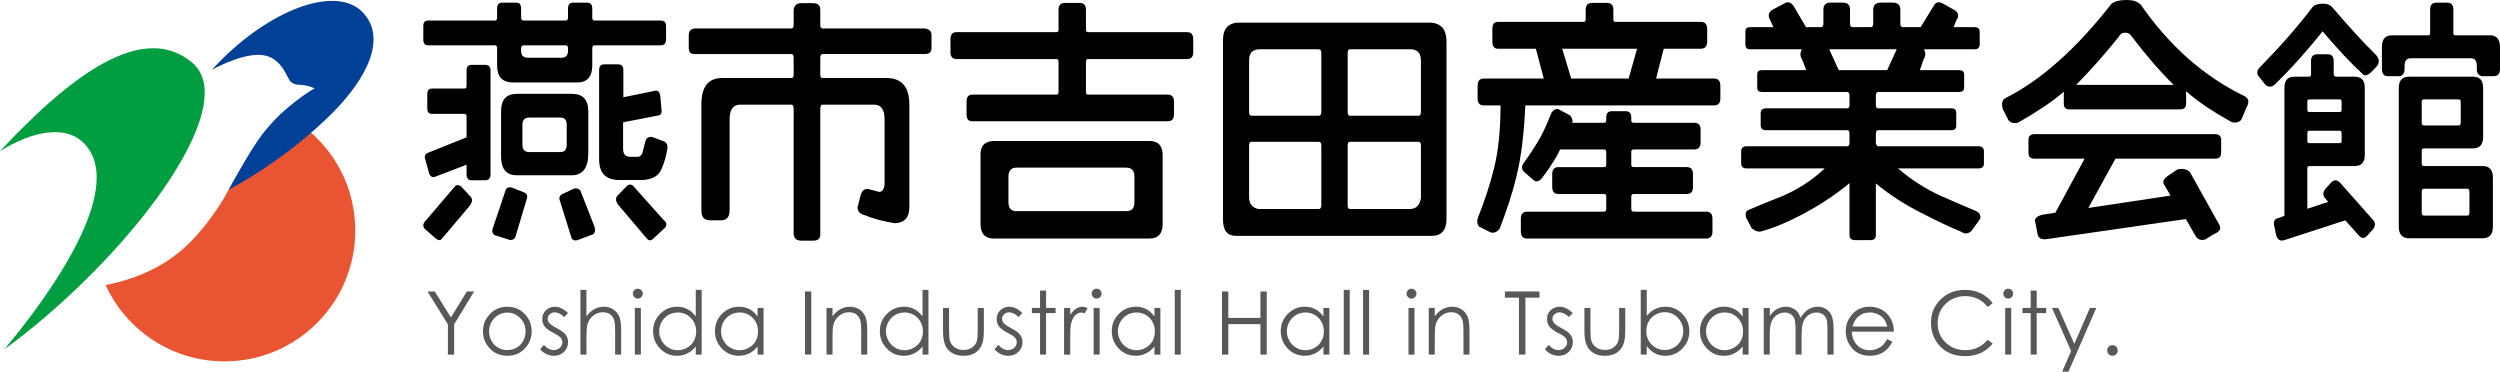
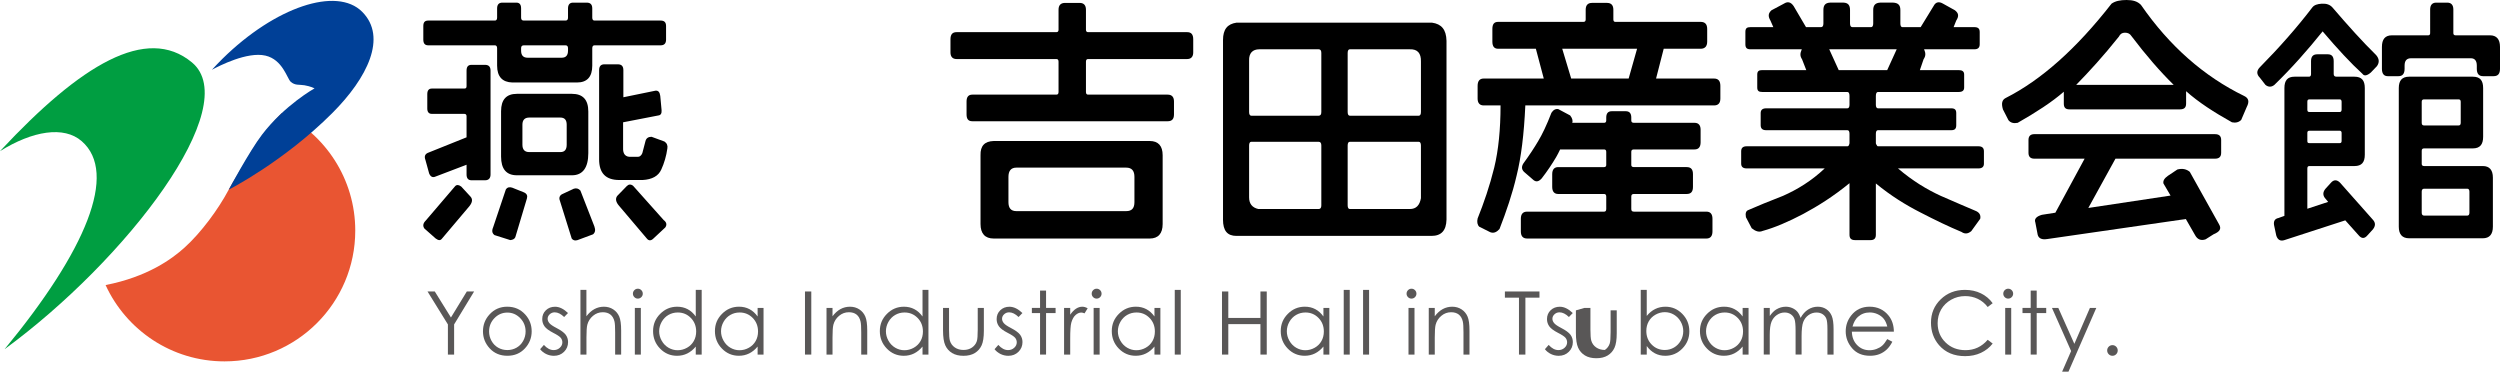
<svg xmlns="http://www.w3.org/2000/svg" id="_レイヤー_2" viewBox="0 0 1422.76 211.51">
  <defs>
    <style>.cls-1{fill:#004097;}.cls-2{fill:#009e41;}.cls-3{fill:#e95532;}.cls-4{fill:#595757;}</style>
  </defs>
  <g id="_レイヤー_1-2">
    <path class="cls-3" d="M160.35,64.33c-5.01,5.15-8.84,9.83-11.56,13.4-4.67,6.14-7.53,11.49-10.32,16.12-4.3,7.11-7.28,12.17-8.31,14.1-5.84,11.01-15.58,24.33-25.18,32.99-7.16,6.46-21.06,16.63-44.89,21.28,11.75,25.63,37.63,43.44,67.68,43.44,41.1,0,74.41-33.32,74.41-74.41,0-29.41-17.06-54.83-41.83-66.91Z" />
    <path class="cls-1" d="M130.16,107.95s11.81-21.93,18.89-31.23c12.84-16.87,29.97-26.44,29.97-26.44,0,0-2.24-1.17-5.79-1.76-3.02-.5-5.29.25-7.81-2.01-2.03-1.83-4.53-12.59-14.35-14.86-10.3-2.38-26.23,5.77-30.47,8.06,1.73-1.91,4.16-4.44,6.04-6.3C156.6,3.94,191.63-7.77,206.09,6.69c14.46,14.46,3.01,37.67-17.01,57.69-27.7,27.7-58.93,43.57-58.93,43.57Z" />
    <path class="cls-2" d="M109.19,35.48C83.43,14.16,45.92,36.81.34,85.66c-.11.12-.23.25-.34.37,18.52-11.55,36.37-14.53,46.51-5.68,20.81,18.15,2.43,62.22-43.9,118.38C72.11,147.86,139.1,60.23,109.19,35.48Z" />
    <path class="cls-4" d="M243.31,165.88h4.13l9.19,14.81,9.04-14.81h4.15l-11.38,18.75v17.16h-3.54v-17.16l-11.6-18.75Z" />
    <path class="cls-4" d="M288.74,174.55c4.09,0,7.48,1.48,10.17,4.44,2.45,2.7,3.67,5.9,3.67,9.59s-1.29,6.96-3.88,9.73c-2.58,2.78-5.91,4.16-9.97,4.16s-7.41-1.39-9.99-4.16c-2.58-2.77-3.88-6.02-3.88-9.73s1.22-6.87,3.67-9.57c2.69-2.98,6.09-4.47,10.2-4.47ZM288.73,177.89c-2.84,0-5.28,1.05-7.33,3.15s-3.06,4.64-3.06,7.62c0,1.92.47,3.71,1.4,5.37.93,1.66,2.19,2.94,3.77,3.84,1.58.9,3.32,1.35,5.22,1.35s3.63-.45,5.22-1.35,2.84-2.18,3.77-3.84c.93-1.66,1.4-3.45,1.4-5.37,0-2.98-1.02-5.52-3.08-7.62-2.05-2.1-4.49-3.15-7.31-3.15Z" />
    <path class="cls-4" d="M323.26,178.14l-2.2,2.27c-1.83-1.77-3.61-2.66-5.36-2.66-1.11,0-2.06.37-2.85,1.1s-1.19,1.59-1.19,2.56c0,.86.33,1.69.98,2.47.65.8,2.02,1.73,4.11,2.81,2.54,1.32,4.27,2.59,5.19,3.81.9,1.24,1.35,2.63,1.35,4.18,0,2.18-.77,4.03-2.3,5.54s-3.45,2.27-5.75,2.27c-1.53,0-3-.33-4.39-1-1.39-.67-2.55-1.59-3.46-2.76l2.15-2.44c1.75,1.97,3.6,2.95,5.56,2.95,1.37,0,2.54-.44,3.5-1.32.96-.88,1.44-1.91,1.44-3.1,0-.98-.32-1.85-.95-2.61-.64-.75-2.07-1.69-4.31-2.83-2.4-1.24-4.03-2.46-4.89-3.66-.86-1.2-1.3-2.58-1.3-4.12,0-2.02.69-3.7,2.07-5.03,1.38-1.33,3.12-2,5.22-2,2.45,0,4.91,1.2,7.39,3.59Z" />
    <path class="cls-4" d="M330.31,164.98h3.42v15.01c1.38-1.82,2.91-3.19,4.57-4.09s3.46-1.35,5.4-1.35,3.75.5,5.29,1.51c1.54,1.01,2.67,2.36,3.41,4.06.73,1.7,1.1,4.37,1.1,8v13.67h-3.42v-12.67c0-3.06-.12-5.1-.37-6.13-.42-1.76-1.19-3.08-2.31-3.97-1.12-.89-2.58-1.33-4.38-1.33-2.07,0-3.92.68-5.55,2.05s-2.71,3.06-3.23,5.08c-.33,1.3-.49,3.71-.49,7.23v9.74h-3.42v-36.82Z" />
    <path class="cls-4" d="M362.99,164.3c.78,0,1.44.28,1.99.83.55.55.83,1.22.83,2s-.28,1.42-.83,1.98c-.55.55-1.22.83-1.99.83s-1.42-.28-1.97-.83c-.55-.55-.83-1.21-.83-1.98s.28-1.45.83-2c.55-.55,1.21-.83,1.97-.83ZM361.29,175.23h3.42v26.56h-3.42v-26.56Z" />
    <path class="cls-4" d="M399.33,164.98v36.82h-3.37v-4.57c-1.43,1.74-3.04,3.05-4.82,3.93s-3.73,1.32-5.85,1.32c-3.76,0-6.97-1.36-9.63-4.09s-3.99-6.04-3.99-9.95,1.34-7.1,4.03-9.81c2.69-2.72,5.92-4.08,9.69-4.08,2.18,0,4.15.46,5.92,1.39,1.77.93,3.32,2.32,4.65,4.18v-15.14h3.37ZM385.67,177.84c-1.9,0-3.66.47-5.27,1.4-1.61.94-2.89,2.25-3.84,3.94-.95,1.69-1.43,3.48-1.43,5.36s.48,3.66,1.44,5.36c.96,1.71,2.25,3.04,3.87,3.99,1.62.95,3.35,1.43,5.21,1.43s3.64-.47,5.32-1.41,2.96-2.22,3.87-3.83,1.35-3.42,1.35-5.44c0-3.07-1.01-5.64-3.04-7.71s-4.52-3.1-7.47-3.1Z" />
    <path class="cls-4" d="M434.53,175.23v26.56h-3.37v-4.57c-1.43,1.74-3.04,3.05-4.82,3.93s-3.73,1.32-5.85,1.32c-3.76,0-6.97-1.36-9.63-4.09s-3.99-6.04-3.99-9.95,1.34-7.1,4.03-9.81c2.69-2.72,5.92-4.08,9.69-4.08,2.18,0,4.15.46,5.92,1.39,1.77.93,3.32,2.32,4.65,4.18v-4.88h3.37ZM420.88,177.84c-1.9,0-3.66.47-5.27,1.4-1.61.94-2.89,2.25-3.84,3.94-.95,1.69-1.43,3.48-1.43,5.36s.48,3.66,1.44,5.36c.96,1.71,2.25,3.04,3.87,3.99,1.62.95,3.35,1.43,5.21,1.43s3.64-.47,5.32-1.41,2.96-2.22,3.87-3.83,1.35-3.42,1.35-5.44c0-3.07-1.01-5.64-3.04-7.71s-4.52-3.1-7.47-3.1Z" />
    <path class="cls-4" d="M458.12,165.88h3.59v35.91h-3.59v-35.91Z" />
    <path class="cls-4" d="M470.37,175.23h3.42v4.76c1.37-1.82,2.88-3.19,4.54-4.09s3.47-1.35,5.42-1.35,3.75.5,5.29,1.51c1.54,1.01,2.67,2.37,3.41,4.08s1.1,4.37,1.1,7.98v13.67h-3.42v-12.67c0-3.06-.13-5.1-.38-6.13-.4-1.76-1.16-3.08-2.28-3.97-1.12-.89-2.59-1.33-4.39-1.33-2.07,0-3.92.68-5.56,2.05-1.64,1.37-2.71,3.06-3.24,5.08-.33,1.32-.49,3.73-.49,7.23v9.74h-3.42v-26.56Z" />
    <path class="cls-4" d="M528.38,164.98v36.82h-3.37v-4.57c-1.43,1.74-3.04,3.05-4.82,3.93-1.78.88-3.73,1.32-5.85,1.32-3.76,0-6.97-1.36-9.63-4.09-2.66-2.73-3.99-6.04-3.99-9.95s1.34-7.1,4.03-9.81c2.69-2.72,5.92-4.08,9.69-4.08,2.18,0,4.15.46,5.92,1.39,1.77.93,3.32,2.32,4.65,4.18v-15.14h3.37ZM514.72,177.84c-1.9,0-3.66.47-5.27,1.4-1.61.94-2.89,2.25-3.84,3.94-.95,1.69-1.43,3.48-1.43,5.36s.48,3.66,1.44,5.36c.96,1.71,2.25,3.04,3.87,3.99s3.35,1.43,5.21,1.43,3.64-.47,5.32-1.41,2.96-2.22,3.87-3.83,1.35-3.42,1.35-5.44c0-3.07-1.01-5.64-3.04-7.71s-4.52-3.1-7.47-3.1Z" />
    <path class="cls-4" d="M536.68,175.23h3.42v12.4c0,3.03.16,5.11.49,6.25.49,1.63,1.42,2.91,2.8,3.86,1.38.94,3.02,1.42,4.93,1.42s3.53-.46,4.85-1.38c1.33-.92,2.25-2.13,2.75-3.63.34-1.03.51-3.2.51-6.52v-12.4h3.49v13.04c0,3.66-.43,6.42-1.28,8.28-.86,1.86-2.14,3.31-3.86,4.36-1.72,1.05-3.87,1.58-6.46,1.58s-4.75-.53-6.48-1.58c-1.73-1.05-3.03-2.51-3.88-4.39-.85-1.88-1.28-4.71-1.28-8.48v-12.79Z" />
    <path class="cls-4" d="M581.87,178.14l-2.2,2.27c-1.83-1.77-3.62-2.66-5.36-2.66-1.11,0-2.06.37-2.85,1.1-.79.73-1.19,1.59-1.19,2.56,0,.86.33,1.69.98,2.47.65.8,2.02,1.73,4.11,2.81,2.54,1.32,4.27,2.59,5.19,3.81.9,1.24,1.35,2.63,1.35,4.18,0,2.18-.77,4.03-2.3,5.54s-3.45,2.27-5.75,2.27c-1.53,0-3-.33-4.39-1-1.39-.67-2.55-1.59-3.46-2.76l2.15-2.44c1.75,1.97,3.6,2.95,5.55,2.95,1.37,0,2.54-.44,3.5-1.32.96-.88,1.44-1.91,1.44-3.1,0-.98-.32-1.85-.95-2.61-.64-.75-2.07-1.69-4.31-2.83-2.4-1.24-4.03-2.46-4.89-3.66-.86-1.2-1.3-2.58-1.3-4.12,0-2.02.69-3.7,2.07-5.03,1.38-1.33,3.12-2,5.22-2,2.45,0,4.91,1.2,7.39,3.59Z" />
    <path class="cls-4" d="M591.9,165.37h3.42v9.86h5.42v2.95h-5.42v23.61h-3.42v-23.61h-4.66v-2.95h4.66v-9.86Z" />
    <path class="cls-4" d="M605.57,175.23h3.49v3.88c1.04-1.53,2.14-2.67,3.3-3.43,1.16-.76,2.36-1.13,3.61-1.13.94,0,1.95.3,3.03.9l-1.78,2.88c-.72-.31-1.32-.46-1.81-.46-1.14,0-2.24.47-3.3,1.4-1.06.94-1.86,2.39-2.42,4.36-.42,1.51-.63,4.57-.63,9.18v8.98h-3.49v-26.56Z" />
    <path class="cls-4" d="M624.09,164.3c.78,0,1.44.28,1.99.83.55.55.83,1.22.83,2s-.28,1.42-.83,1.98c-.55.55-1.22.83-1.99.83s-1.42-.28-1.97-.83c-.55-.55-.83-1.21-.83-1.98s.28-1.45.83-2c.55-.55,1.21-.83,1.97-.83ZM622.39,175.23h3.42v26.56h-3.42v-26.56Z" />
    <path class="cls-4" d="M660.38,175.23v26.56h-3.37v-4.57c-1.43,1.74-3.04,3.05-4.82,3.93-1.78.88-3.73,1.32-5.85,1.32-3.76,0-6.97-1.36-9.63-4.09-2.66-2.73-3.99-6.04-3.99-9.95s1.34-7.1,4.03-9.81c2.69-2.72,5.92-4.08,9.69-4.08,2.18,0,4.15.46,5.92,1.39,1.77.93,3.32,2.32,4.65,4.18v-4.88h3.37ZM646.72,177.84c-1.9,0-3.66.47-5.27,1.4-1.61.94-2.89,2.25-3.84,3.94-.95,1.69-1.43,3.48-1.43,5.36s.48,3.66,1.44,5.36c.96,1.71,2.25,3.04,3.87,3.99s3.35,1.43,5.21,1.43,3.64-.47,5.32-1.41,2.96-2.22,3.87-3.83,1.35-3.42,1.35-5.44c0-3.07-1.01-5.64-3.04-7.71s-4.52-3.1-7.47-3.1Z" />
    <path class="cls-4" d="M668.56,164.98h3.42v36.82h-3.42v-36.82Z" />
    <path class="cls-4" d="M695.44,165.88h3.59v15.06h18.29v-15.06h3.59v35.91h-3.59v-17.33h-18.29v17.33h-3.59v-35.91Z" />
    <path class="cls-4" d="M756.54,175.23v26.56h-3.37v-4.57c-1.43,1.74-3.04,3.05-4.82,3.93-1.78.88-3.73,1.32-5.85,1.32-3.76,0-6.97-1.36-9.63-4.09-2.66-2.73-3.99-6.04-3.99-9.95s1.34-7.1,4.03-9.81c2.69-2.72,5.92-4.08,9.69-4.08,2.18,0,4.15.46,5.92,1.39,1.77.93,3.32,2.32,4.65,4.18v-4.88h3.37ZM742.88,177.84c-1.9,0-3.66.47-5.27,1.4-1.61.94-2.89,2.25-3.84,3.94-.95,1.69-1.43,3.48-1.43,5.36s.48,3.66,1.44,5.36c.96,1.71,2.25,3.04,3.87,3.99s3.35,1.43,5.21,1.43,3.64-.47,5.32-1.41,2.96-2.22,3.87-3.83,1.35-3.42,1.35-5.44c0-3.07-1.01-5.64-3.04-7.71s-4.52-3.1-7.47-3.1Z" />
    <path class="cls-4" d="M764.72,164.98h3.42v36.82h-3.42v-36.82Z" />
    <path class="cls-4" d="M775.73,164.98h3.42v36.82h-3.42v-36.82Z" />
    <path class="cls-4" d="M803.28,164.3c.78,0,1.44.28,1.99.83.55.55.83,1.22.83,2s-.28,1.42-.83,1.98c-.55.55-1.22.83-1.99.83s-1.42-.28-1.97-.83c-.55-.55-.83-1.21-.83-1.98s.28-1.45.83-2c.55-.55,1.21-.83,1.97-.83ZM801.58,175.23h3.42v26.56h-3.42v-26.56Z" />
    <path class="cls-4" d="M813.11,175.23h3.42v4.76c1.37-1.82,2.88-3.19,4.54-4.09s3.47-1.35,5.42-1.35,3.75.5,5.29,1.51c1.54,1.01,2.67,2.37,3.41,4.08s1.1,4.37,1.1,7.98v13.67h-3.42v-12.67c0-3.06-.13-5.1-.38-6.13-.4-1.76-1.16-3.08-2.28-3.97-1.12-.89-2.59-1.33-4.39-1.33-2.07,0-3.92.68-5.56,2.05s-2.71,3.06-3.24,5.08c-.33,1.32-.49,3.73-.49,7.23v9.74h-3.42v-26.56Z" />
    <path class="cls-4" d="M856.44,169.4v-3.52h19.68v3.52h-8.01v32.4h-3.66v-32.4h-8.01Z" />
    <path class="cls-4" d="M895.08,178.14l-2.2,2.27c-1.83-1.77-3.62-2.66-5.36-2.66-1.11,0-2.06.37-2.85,1.1-.79.73-1.19,1.59-1.19,2.56,0,.86.33,1.69.98,2.47.65.8,2.02,1.73,4.11,2.81,2.54,1.32,4.27,2.59,5.19,3.81.9,1.24,1.35,2.63,1.35,4.18,0,2.18-.77,4.03-2.3,5.54s-3.45,2.27-5.75,2.27c-1.53,0-3-.33-4.39-1-1.39-.67-2.55-1.59-3.46-2.76l2.15-2.44c1.75,1.97,3.6,2.95,5.55,2.95,1.37,0,2.54-.44,3.5-1.32.96-.88,1.44-1.91,1.44-3.1,0-.98-.32-1.85-.95-2.61-.64-.75-2.07-1.69-4.31-2.83-2.4-1.24-4.03-2.46-4.89-3.66-.86-1.2-1.3-2.58-1.3-4.12,0-2.02.69-3.7,2.07-5.03,1.38-1.33,3.12-2,5.22-2,2.45,0,4.91,1.2,7.39,3.59Z" />
-     <path class="cls-4" d="M901.7,175.23h3.42v12.4c0,3.03.16,5.11.49,6.25.49,1.63,1.42,2.91,2.8,3.86,1.38.94,3.02,1.42,4.93,1.42s3.53-.46,4.85-1.38c1.33-.92,2.25-2.13,2.75-3.63.34-1.03.51-3.2.51-6.52v-12.4h3.49v13.04c0,3.66-.43,6.42-1.28,8.28-.86,1.86-2.14,3.31-3.86,4.36-1.72,1.05-3.87,1.58-6.46,1.58s-4.75-.53-6.48-1.58c-1.73-1.05-3.03-2.51-3.88-4.39-.85-1.88-1.28-4.71-1.28-8.48v-12.79Z" />
+     <path class="cls-4" d="M901.7,175.23h3.42v12.4c0,3.03.16,5.11.49,6.25.49,1.63,1.42,2.91,2.8,3.86,1.38.94,3.02,1.42,4.93,1.42c1.33-.92,2.25-2.13,2.75-3.63.34-1.03.51-3.2.51-6.52v-12.4h3.49v13.04c0,3.66-.43,6.42-1.28,8.28-.86,1.86-2.14,3.31-3.86,4.36-1.72,1.05-3.87,1.58-6.46,1.58s-4.75-.53-6.48-1.58c-1.73-1.05-3.03-2.51-3.88-4.39-.85-1.88-1.28-4.71-1.28-8.48v-12.79Z" />
    <path class="cls-4" d="M933.75,201.8v-36.82h3.42v14.82c1.43-1.76,3.03-3.07,4.8-3.94,1.77-.87,3.71-1.31,5.83-1.31,3.76,0,6.96,1.36,9.62,4.09,2.66,2.73,3.99,6.03,3.99,9.92s-1.34,7.12-4.02,9.84c-2.68,2.72-5.91,4.08-9.68,4.08-2.16,0-4.12-.46-5.88-1.39s-3.31-2.32-4.66-4.17v4.88h-3.42ZM947.43,199.18c1.9,0,3.65-.47,5.26-1.4,1.61-.94,2.89-2.25,3.84-3.94.95-1.69,1.42-3.48,1.42-5.37s-.48-3.69-1.44-5.4c-.96-1.71-2.25-3.04-3.86-3.99s-3.34-1.43-5.18-1.43-3.64.48-5.32,1.43-2.97,2.23-3.87,3.84-1.35,3.43-1.35,5.45c0,3.08,1.01,5.65,3.03,7.71,2.02,2.07,4.51,3.1,7.47,3.1Z" />
    <path class="cls-4" d="M995.11,175.23v26.56h-3.37v-4.57c-1.43,1.74-3.04,3.05-4.82,3.93-1.78.88-3.73,1.32-5.85,1.32-3.76,0-6.97-1.36-9.63-4.09-2.66-2.73-3.99-6.04-3.99-9.95s1.34-7.1,4.03-9.81c2.69-2.72,5.92-4.08,9.69-4.08,2.18,0,4.15.46,5.92,1.39,1.77.93,3.32,2.32,4.65,4.18v-4.88h3.37ZM981.45,177.84c-1.9,0-3.66.47-5.27,1.4-1.61.94-2.89,2.25-3.84,3.94-.95,1.69-1.43,3.48-1.43,5.36s.48,3.66,1.44,5.36c.96,1.71,2.25,3.04,3.87,3.99s3.35,1.43,5.21,1.43,3.64-.47,5.32-1.41,2.96-2.22,3.87-3.83,1.35-3.42,1.35-5.44c0-3.07-1.01-5.64-3.04-7.71s-4.52-3.1-7.47-3.1Z" />
    <path class="cls-4" d="M1003.77,175.23h3.42v4.59c1.19-1.69,2.41-2.93,3.67-3.71,1.73-1.04,3.54-1.56,5.45-1.56,1.29,0,2.51.25,3.67.76,1.16.51,2.1,1.18,2.83,2.01.73.84,1.37,2.04,1.91,3.6,1.14-2.08,2.56-3.67,4.26-4.75s3.54-1.62,5.5-1.62c1.83,0,3.45.46,4.86,1.39,1.4.93,2.45,2.22,3.13,3.88.68,1.66,1.02,4.15,1.02,7.47v14.5h-3.49v-14.5c0-2.85-.2-4.81-.61-5.87-.41-1.07-1.1-1.92-2.08-2.58-.98-.65-2.15-.98-3.52-.98-1.65,0-3.17.49-4.54,1.46s-2.37,2.28-3.01,3.91c-.63,1.63-.95,4.35-.95,8.15v10.4h-3.42v-13.6c0-3.21-.2-5.38-.6-6.53-.4-1.15-1.09-2.07-2.09-2.76-.99-.69-2.17-1.04-3.54-1.04-1.58,0-3.06.48-4.43,1.43-1.38.95-2.39,2.23-3.05,3.85-.66,1.61-.99,4.08-.99,7.4v11.26h-3.42v-26.56Z" />
    <path class="cls-4" d="M1074.06,192.98l2.88,1.51c-.95,1.86-2.04,3.35-3.27,4.49-1.24,1.14-2.63,2.01-4.18,2.6s-3.3.89-5.25.89c-4.33,0-7.72-1.42-10.17-4.26-2.44-2.84-3.67-6.05-3.67-9.63,0-3.37,1.03-6.37,3.1-9.01,2.62-3.35,6.13-5.03,10.53-5.03s8.14,1.72,10.85,5.15c1.92,2.43,2.9,5.45,2.93,9.08h-23.9c.06,3.09,1.05,5.62,2.96,7.59,1.91,1.97,4.26,2.96,7.06,2.96,1.35,0,2.67-.23,3.95-.71,1.28-.47,2.37-1.09,3.26-1.87.9-.78,1.87-2.03,2.91-3.77ZM1074.06,185.83c-.46-1.82-1.12-3.28-1.99-4.37-.87-1.09-2.03-1.97-3.46-2.64-1.43-.67-2.94-1-4.52-1-2.61,0-4.85.84-6.72,2.51-1.37,1.22-2.4,3.05-3.1,5.49h19.8Z" />
    <path class="cls-4" d="M1134.04,172.55l-2.83,2.17c-1.56-2.03-3.44-3.58-5.63-4.63-2.19-1.05-4.59-1.58-7.21-1.58-2.87,0-5.52.69-7.96,2.06-2.44,1.38-4.33,3.22-5.68,5.54-1.34,2.32-2.01,4.93-2.01,7.82,0,4.38,1.5,8.03,4.5,10.96,3,2.93,6.79,4.39,11.37,4.39,5.03,0,9.24-1.97,12.62-5.91l2.83,2.15c-1.79,2.28-4.02,4.04-6.7,5.29-2.68,1.25-5.67,1.87-8.97,1.87-6.28,0-11.24-2.09-14.87-6.27-3.04-3.53-4.57-7.8-4.57-12.79,0-5.26,1.84-9.68,5.53-13.27,3.69-3.59,8.3-5.38,13.85-5.38,3.35,0,6.38.66,9.08,1.99,2.7,1.33,4.92,3.19,6.64,5.58Z" />
    <path class="cls-4" d="M1142.87,164.3c.78,0,1.44.28,1.99.83.55.55.83,1.22.83,2s-.28,1.42-.83,1.98c-.55.55-1.22.83-1.99.83s-1.42-.28-1.97-.83c-.55-.55-.83-1.21-.83-1.98s.28-1.45.83-2c.55-.55,1.21-.83,1.97-.83ZM1141.17,175.23h3.42v26.56h-3.42v-26.56Z" />
    <path class="cls-4" d="M1155.67,165.37h3.42v9.86h5.42v2.95h-5.42v23.61h-3.42v-23.61h-4.66v-2.95h4.66v-9.86Z" />
    <path class="cls-4" d="M1167.78,175.23h3.61l9.13,20.45,8.86-20.45h3.64l-15.84,36.28h-3.61l5.11-11.73-10.9-24.55Z" />
    <path class="cls-4" d="M1202.2,196.42c.83,0,1.54.29,2.12.88s.88,1.3.88,2.15-.29,1.54-.88,2.14-1.29.89-2.12.89-1.54-.3-2.12-.89-.88-1.31-.88-2.14.29-1.56.88-2.15,1.29-.88,2.12-.88Z" />
    <path d="M267.77,111.9c1.35,1.5,1.05,3.3-.6,5.4l-15.6,18.45c-.9,1.2-1.95,1.2-3.6,0l-6.45-5.7c-1.05-1.5-.75-3,.75-4.5l16.8-19.65c.9-.9,2.1-.75,3.45.3l5.25,5.7ZM379.06,22.5c0,2.25-1.05,3.3-3.15,3.3h-37.65c-.75,0-1.2.6-1.2,1.65v9.9c0,6.45-3,9.6-8.7,9.6h-36.75c-5.7-.15-8.7-3.3-8.7-9.6v-9.9c0-1.05-.45-1.65-1.2-1.65h-37.95c-1.95,0-2.85-1.05-2.85-3.3v-7.65c0-2.25.9-3.15,2.85-3.15h37.95c.75,0,1.2-.6,1.2-1.65v-5.25c0-2.25,1.05-3.3,3-3.3h7.95c1.8,0,2.7,1.05,2.7,3.3v5.25c0,1.05.45,1.65,1.5,1.65h23.85c.9,0,1.35-.6,1.35-1.65v-5.25c0-2.25,1.05-3.3,2.85-3.3h7.8c2.1,0,3.15,1.05,3.15,3.3v5.25c0,1.05.45,1.65,1.2,1.65h37.65c2.1,0,3.15.9,3.15,3.15v7.65ZM268.37,102.6c-1.95,0-2.85-1.2-2.85-3.3v-5.55l-17.7,6.75c-1.65.75-2.85,0-3.6-1.8l-2.1-7.65c-.75-1.95-.3-3.3,1.35-4.05l22.05-8.85v-12c0-.9-.45-1.35-1.35-1.35h-18.45c-1.65,0-2.55-1.05-2.55-3v-8.25c0-2.1.9-3.15,2.55-3.15h18.45c.9,0,1.35-.3,1.35-1.35v-8.85c0-2.25.9-3.3,2.85-3.3h7.65c2.1,0,3.15,1.05,3.15,3.3v59.1c0,2.1-1.05,3.3-3.15,3.3h-7.65ZM281.42,133.79c-1.35-1.05-1.65-2.4-.75-4.5l7.2-21.45c.9-1.35,2.1-1.5,3.6-1.05l6.75,2.7c1.65.75,2.1,1.95,1.65,3.45l-6.6,22.05c-.45,1.05-1.5,1.5-2.85,1.65l-9-2.85ZM325.51,53.4c6.15,0,9.3,3.3,9.3,10.05v23.7c0,8.25-3.15,12.6-9.3,12.6h-31.35c-6,0-9-3.6-9-10.65v-25.8c0-6.6,3-9.9,9-9.9h31.35ZM323.26,27.45c0-1.05-.45-1.65-1.35-1.65h-23.85c-1.05,0-1.5.6-1.5,1.65v1.35c0,2.7,1.2,4.05,3.75,4.05h19.35c2.4,0,3.6-1.35,3.6-4.05v-1.35ZM318.91,66.9h-17.7c-2.55,0-3.9,1.35-3.9,4.05v11.4c0,2.85,1.35,4.2,3.9,4.2h17.7c2.4,0,3.6-1.35,3.6-4.2v-11.4c0-2.7-1.2-4.05-3.6-4.05ZM325.36,135.75l-6.75-21.6c-.6-1.5-.15-2.85,1.2-3.6l6.75-3.15c1.35-.45,2.7-.15,3.75,1.05l7.95,20.4c.75,2.1.45,3.45-.75,4.5l-8.85,3.3c-1.35.45-2.55.15-3.3-.9ZM340.96,90.6v-50.7c0-2.25,1.05-3.3,3-3.3h7.65c2.1,0,3.15,1.05,3.15,3.3v15.45l18.3-3.75c1.65-.15,2.4.9,2.7,3l.75,8.1c.15,1.8-.45,2.85-1.8,3l-20.1,3.9v14.7c-.15,3.3,1.35,5.1,4.35,4.95h3.6c1.35.15,2.4-.6,3-2.1.45-1.65,1.05-3.9,1.8-6.9.45-1.65,1.65-2.4,3.45-2.4l7.35,2.7c1.35.9,1.95,2.25,1.65,3.9-.6,4.35-1.8,8.4-3.45,12-1.65,3.75-5.25,5.7-10.65,6h-13.2c-7.8,0-11.55-3.9-11.55-11.85ZM377.71,125.25c1.65,1.2,1.95,2.7.9,4.2l-6.75,6.3c-1.35,1.35-2.7,1.35-3.75,0l-15.9-18.75c-1.8-2.1-2.1-4.05-.9-5.55l5.4-5.55c1.05-1.05,2.25-1.2,3.6-.15l17.4,19.5Z" />
-     <path d="M399.17,119.7v-60.15c0-10.35,3.9-15.15,12-15.15h39.3c.75,0,1.2-.6,1.2-1.8v-9.6c0-1.5-.45-2.25-1.2-2.25h-55.2c-2.1,0-3.3-.9-3.3-3.45v-7.2c0-2.55,1.2-3.6,3.3-3.9h55.2c.75,0,1.2-.75,1.2-1.95V5.7c.3-2.7,1.8-3.9,4.35-3.9h6.75c2.7,0,4.05,1.2,4.05,3.9v8.55c0,1.2.45,1.95,1.35,1.95h58.05c2.55.3,3.9,1.5,3.9,3.9v7.2c0,2.55-1.35,3.45-3.9,3.45h-58.05c-.9,0-1.35.75-1.35,2.25v9.6c0,1.2.45,1.8,1.35,1.8h36.15c8.7,0,13.2,4.8,13.2,15.15v58.65c-.15,5.85-2.85,8.55-8.25,8.85-6.45-1.05-12.3-2.55-17.7-4.8-2.1-.45-3.3-1.8-3.6-4.05l1.8-7.05c.75-2.7,2.25-3.75,4.2-3.6l6.45,1.65c1.5,0,2.55-1.35,3-3.75v-37.65c0-5.55-2.1-8.25-6-8.25h-29.25c-.9,0-1.35,1.05-1.35,2.25v71.55c0,2.55-1.35,3.6-4.05,3.6h-6.75c-2.55,0-4.05-1.05-4.35-3.6V61.8c0-1.2-.45-2.25-1.2-2.25h-29.25c-3.9,0-6,2.7-6,8.25v51.9c0,4.05-1.8,5.7-5.1,5.7h-5.55c-3.75,0-5.4-1.5-5.4-5.7Z" />
    <path d="M544.37,18.3h56.85c.75,0,1.2-.45,1.2-1.35V5.55c0-2.55,1.2-3.9,3.75-3.9h8.25c2.4,0,3.6,1.35,3.6,3.9v11.4c0,.9.45,1.35,1.2,1.35h56.4c2.25,0,3.45,1.2,3.45,4.05v7.5c0,2.4-1.2,3.75-3.45,3.75h-56.4c-.75,0-1.2.45-1.2,1.5v17.25c0,1.05.45,1.5,1.2,1.5h45.3c2.4,0,3.6,1.35,3.6,3.9v7.35c0,2.7-1.2,3.9-3.6,3.9h-111.15c-2.25,0-3.3-1.2-3.3-3.9v-7.35c0-2.55,1.05-3.9,3.3-3.9h47.85c.75,0,1.2-.45,1.2-1.5v-17.25c0-1.05-.45-1.5-1.2-1.5h-56.85c-2.25,0-3.45-1.35-3.45-3.75v-7.5c0-2.85,1.2-4.05,3.45-4.05ZM558.02,127.5v-39.15c-.15-5.4,2.4-7.95,7.5-8.1h88.8c4.8,0,7.35,2.7,7.35,8.1v39.15c0,5.4-2.55,8.25-7.35,8.25h-88.8c-4.95,0-7.5-2.85-7.5-8.25ZM645.61,115.05v-14.4c0-3.45-1.5-5.25-4.65-5.25h-62.55c-3,0-4.5,1.8-4.5,5.25v14.4c0,3.45,1.5,5.1,4.5,5.1h62.55c3.15,0,4.65-1.65,4.65-5.1Z" />
    <path d="M696.02,124.94V22.8c0-6.15,2.55-9.15,7.65-9.9h111.29c5.4.75,8.1,3.9,8.25,10.35v101.7c-.15,6.3-3,9.3-8.55,9.3h-111c-5.1,0-7.65-2.85-7.65-9.3ZM710.87,34.5v29.25c0,1.35.45,2.1,1.2,2.1h38.4c1.05,0,1.5-.75,1.5-2.1V30.15c0-1.35-.45-2.1-1.5-2.1h-33.75c-3.9,0-6,2.25-5.85,6.45ZM716.12,118.95h34.35c1.05,0,1.5-.75,1.5-2.1v-34.05c0-1.35-.45-2.1-1.5-2.1h-38.4c-.75,0-1.2.75-1.2,2.1v29.55c0,3.6,1.8,5.85,5.25,6.6ZM802.36,28.05h-34.2c-.75,0-1.2.75-1.2,2.1v33.6c0,1.35.45,2.1,1.2,2.1h39.3c.75,0,1.2-.75,1.2-2.1v-28.65c.15-4.8-1.95-7.2-6.3-7.05ZM808.66,82.8c0-1.35-.45-2.1-1.2-2.1h-39.3c-.75,0-1.2.75-1.2,2.1v34.05c0,1.35.45,2.1,1.2,2.1h34.2c3.6,0,5.55-2.1,6.3-6.15v-30Z" />
    <path d="M852.62,12.45h48.6c.75,0,1.2-.45,1.2-1.35v-5.55c0-2.55,1.2-3.9,3.6-3.9h8.55c2.4,0,3.6,1.35,3.6,3.9v5.55c0,.9.45,1.35,1.05,1.35h48.6c2.4,0,3.75,1.2,3.75,4.05v7.2c0,2.7-1.35,4.05-3.75,4.05h-21l-4.35,16.95h33c2.4,0,3.6,1.35,3.6,4.2v7.2c0,2.55-1.2,3.9-3.6,3.9h-107.4c-.75,16.5-2.4,29.7-4.95,39.9-2.4,10.35-5.85,20.4-9.75,30.45-1.65,1.8-3.3,2.55-5.25,1.8l-6.3-3.15c-1.05-1.05-1.35-2.7-.9-4.65,3.6-9,6.9-18.6,9.45-28.95,2.4-9.9,3.6-21.75,3.6-35.4h-9.6c-2.25,0-3.45-1.35-3.45-3.9v-7.2c0-2.85,1.2-4.2,3.45-4.2h34.2l-4.5-16.95h-21.45c-2.25,0-3.3-1.35-3.3-4.05v-7.2c0-2.85,1.05-4.05,3.3-4.05ZM869.12,120.45h43.8c.75,0,1.2-.45,1.2-1.5v-7.05c0-1.05-.45-1.5-1.2-1.5h-26.1c-2.25,0-3.45-1.35-3.45-4.05v-7.2c0-2.7,1.2-4.05,3.45-4.05h26.1c.75,0,1.2-.45,1.2-1.2v-7.5c0-.9-.45-1.35-1.2-1.35h-25.05c-.75,1.65-1.5,3-2.25,4.35-2.4,4.05-5.1,8.1-8.25,12.15-1.65,1.8-3,2.1-4.5,1.05l-5.55-4.8c-1.35-1.35-1.5-2.85-.45-4.65,3.6-4.95,6.45-9.3,8.55-12.9,2.25-3.75,4.8-9,7.5-16.05,1.05-1.65,2.4-2.4,3.9-2.1l6.75,3.6c1.2,1.5,1.65,3,1.2,4.2h18.15c.75,0,1.2-.45,1.2-1.35v-1.65c0-2.4,1.05-3.6,3.15-3.6h7.95c2.1,0,3.15,1.2,3.15,3.6v1.65c0,.9.45,1.35,1.5,1.35h34.5c2.25,0,3.45,1.35,3.45,3.9v7.2c0,2.7-1.2,4.05-3.45,4.05h-34.5c-1.05,0-1.5.45-1.5,1.35v7.5c0,.75.45,1.2,1.5,1.2h30c2.55,0,3.6,1.35,3.6,4.05v7.2c0,2.7-1.05,4.05-3.6,4.05h-30c-1.05,0-1.5.45-1.5,1.5v7.05c0,1.05.45,1.5,1.5,1.5h41.25c2.25,0,3.45,1.35,3.45,4.05v7.2c0,2.7-1.2,4.05-3.45,4.05h-102c-2.4,0-3.6-1.35-3.6-4.05v-7.2c0-2.7,1.2-4.05,3.6-4.05ZM889.07,27.75l5.1,16.95h32.7l4.8-16.95h-42.6Z" />
    <path d="M1126.66,18.15v7.05c0,1.95-1.05,2.85-3,2.85h-28.65c1.05,2.4.9,3.9-.3,5.7l-2.1,6.15h22.05c2.1,0,3.15.75,3.15,2.55v7.35c0,1.8-1.05,2.55-3.15,2.55h-45.9c-.75,0-1.2.75-1.2,2.25v5.1c0,1.2.45,1.95,1.2,1.95h41.7c1.95,0,2.85.75,2.85,2.7v6.9c0,2.1-.9,2.85-2.85,2.85h-41.7c-.75,0-1.2.6-1.2,2.1v5.25c0,.3.15.75.45,1.05.15.45.45.75.75.75h57.15c2.1,0,3.15.9,3.15,2.85v7.05c0,1.8-1.05,2.7-3.15,2.7h-45.75c8.4,7.2,16.5,12,24.3,15.6,8.4,3.6,14.7,6.45,19.5,8.4,2.4.9,3.45,2.4,3,4.65l-5.1,7.05c-1.8,1.5-3.6,1.8-5.55.45-7.2-3-15-6.75-23.4-11.1-8.25-4.2-16.8-9.45-25.35-16.5v29.25c0,2.1-1.05,3-3,3h-8.85c-2.1,0-3.15-.9-3.15-3v-29.4c-9.15,7.5-18,13.05-26.4,17.55-8.55,4.5-16.35,7.8-22.95,9.6-2.1.9-4.05.3-6.3-1.5l-3.3-6.3c-.45-2.4.15-3.6,1.35-4.05,5.1-2.25,11.7-4.95,19.8-8.1,8.1-3.6,16.05-8.4,23.7-15.6h-44.4c-2.1,0-3.15-.9-3.15-2.7v-7.05c0-1.95,1.05-2.85,3.15-2.85h57.3c.45,0,.75-.3.9-.75.15-.3.3-.75.3-1.05v-5.25c0-1.5-.45-2.1-1.2-2.1h-46.2c-2.1,0-3.15-.9-3.15-2.85v-6.9c0-1.8,1.05-2.7,3.15-2.7h46.2c.75,0,1.2-.75,1.2-1.95v-5.1c0-1.5-.45-2.25-1.2-2.25h-48.45c-1.95,0-2.85-.6-2.85-2.55v-7.35c0-1.95.9-2.55,2.85-2.55h25.05l-2.4-6.15c-1.2-1.8-1.2-3.3-.15-5.7h-29.25c-1.95,0-2.85-.75-2.85-2.85v-7.05c0-2.1.9-2.7,2.85-2.7h13.05l-1.65-3.75c-1.5-2.55-1.2-4.2.6-5.85l7.05-3.75c2.1-1.35,3.9-1.05,5.55,1.35l7.05,12h8.55c.9,0,1.35-.75,1.35-2.1v-7.65c0-2.85,1.2-4.05,3.75-4.2h7.8c2.4.15,3.6,1.35,3.6,4.2v7.65c0,1.35.45,2.1,1.35,2.1h10.65c.75,0,1.2-.75,1.2-2.1v-7.65c0-2.85,1.35-4.05,3.9-4.2h7.5c2.7.15,4.05,1.35,4.05,4.2v7.65c0,1.2.3,2.1,1.2,2.1h10.35l7.35-12c1.2-2.4,3.15-2.7,5.4-1.35l6.75,3.75c2.1,1.65,2.4,3.3.75,5.85l-1.5,3.75h11.85c1.95,0,3,.75,3,2.7ZM1041.02,28.05l5.4,11.85h27.6l5.4-11.85h-38.4Z" />
    <path d="M1143.02,68.4l-3.15-6.15c-1.05-3.6-.45-5.55,1.8-6.6,19.8-10.05,39.9-27.75,60-53.55,2.1-1.5,4.95-2.1,8.55-2.1s6.3.75,8.25,2.85c16.2,23.4,35.85,40.65,58.65,51.75,2.55,1.2,3.15,3.15,1.5,6.3l-3.15,7.35c-1.35,1.35-3.15,1.8-5.25,1.35-10.2-5.7-19.05-11.4-26.1-17.7v7.05c0,2.4-1.2,3.3-3.6,3.3h-62.7c-2.25,0-3.3-.9-3.3-3.3v-6.75c-6.9,6-15.75,11.7-26.25,17.7-2.25.45-4.05,0-5.25-1.5ZM1157.72,76.35h102.9c2.25,0,3.45,1.05,3.45,3.3v7.35c0,2.25-1.2,3.3-3.45,3.3h-56.7l-15.45,28.05,46.8-7.05-4.05-6.9c-.3-1.5.45-2.85,2.55-4.35l5.4-3.6c3-.75,5.25-.15,7.05,1.35l16.65,29.85c1.5,2.55.45,4.2-3.15,5.7l-4.5,2.85c-2.55.9-4.65.15-6-2.4l-5.25-9.15-78.9,11.4c-3,.45-4.8-.3-5.4-2.4l-1.35-7.05c-.75-1.95.6-3.45,3.75-4.35l7.65-1.2,16.65-30.75h-28.65c-2.1,0-3.3-1.05-3.3-3.3v-7.35c0-2.25,1.2-3.3,3.3-3.3ZM1209.31,18.6c-1.65,0-2.7.75-3.45,2.25-8.85,11.1-16.95,19.95-24.3,27.45h55.5c-7.8-7.65-15.75-16.8-24.15-27.9-.75-1.2-1.95-1.8-3.6-1.8Z" />
    <path d="M1321.37,2.1c2.7-.15,4.65.6,6,2.1,9,10.5,17.25,19.65,24.9,27.15,1.8,2.1,1.95,4.2.45,6.3l-3.45,3.6c-2.25,1.95-3.9,2.1-4.8.75-6.6-6-14.1-14.1-22.65-24.15-8.55,10.65-17.55,20.85-27.45,30.45-1.65,1.35-3.45,1.35-5.1,0l-3.15-4.05c-1.95-1.95-1.95-3.9-.15-5.85,11.25-11.4,21.3-22.8,30-34.2,1.05-1.35,2.85-1.95,5.4-2.1ZM1296.77,124.04l3.3-1.2V50.1c0-4.35,1.8-6.45,5.7-6.45h8.25c.75,0,1.2-.45,1.2-1.5v-7.35c0-2.7,1.2-3.9,3.6-3.9h6c2.1,0,3.3,1.2,3.3,3.9v7.35c0,1.05.6,1.5,1.65,1.5h10.2c4.05,0,5.85,2.1,5.85,6.45v37.95c0,4.35-1.8,6.45-5.85,6.45h-25.65c-.9,0-1.2.45-1.2,1.5v22.8l11.85-3.9-1.5-1.8c-1.65-1.8-1.65-3.75,0-5.7l3-3.3c1.65-1.95,3.45-1.95,5.25-.15l18.75,21.15c1.5,1.65,1.5,3.45,0,5.4l-3.15,3.45c-1.65,1.95-3.3,1.95-4.95,0l-7.65-8.55-34.65,11.25c-2.25.75-3.9-.15-4.65-2.7l-1.05-4.95c-.75-2.85,0-4.5,2.4-4.95ZM1314.32,63.75h17.25c.6,0,1.05-.45,1.05-1.35v-4.5c0-.9-.45-1.35-1.05-1.35h-17.25c-.9,0-1.2.45-1.2,1.35v4.5c0,.9.3,1.35,1.2,1.35ZM1314.32,81.45h17.25c.6,0,1.05-.3,1.05-1.2v-4.65c0-.75-.45-1.2-1.05-1.2h-17.25c-.9,0-1.2.45-1.2,1.2v4.65c0,.9.3,1.2,1.2,1.2ZM1396.21,5.4v13.5c0,.75.45,1.2,1.2,1.2h19.65c3.75,0,5.7,2.25,5.7,6.6v12.45c0,2.85-1.2,4.2-3.6,4.2h-6c-2.4,0-3.6-1.35-3.6-4.2v-1.8c0-2.85-1.2-4.2-3.45-4.2h-33.9c-2.55,0-3.75,1.35-3.75,4.2v1.8c0,2.85-1.2,4.2-3.45,4.2h-6.15c-2.1,0-3.3-1.35-3.3-4.2v-12.45c0-4.35,1.8-6.6,5.7-6.6h20.7c.6,0,1.05-.45,1.05-1.2V5.4c0-2.55,1.2-3.9,3.45-3.9h6.3c2.25,0,3.45,1.35,3.45,3.9ZM1365.16,129V50.1c0-4.35,1.95-6.45,5.85-6.45h36.3c4.05,0,5.85,2.1,5.85,6.45v27.75c0,4.35-1.8,6.6-5.85,6.6h-27.75c-.9,0-1.35.45-1.35,1.35v7.5c0,.75.45,1.2,1.35,1.2h33.45c3.75,0,5.7,2.25,5.7,6.6v27.9c0,4.35-1.95,6.6-5.7,6.6h-42c-3.9,0-5.85-2.25-5.85-6.6ZM1379.56,71.4h19.65c.75,0,1.2-.45,1.2-1.5v-12c0-.9-.45-1.35-1.2-1.35h-19.65c-.9,0-1.35.45-1.35,1.35v12c0,1.05.45,1.5,1.35,1.5ZM1379.56,122.7h24.6c.75,0,1.2-.6,1.2-1.65v-12c0-1.05-.45-1.65-1.2-1.65h-24.6c-.9,0-1.35.6-1.35,1.65v12c0,1.05.45,1.65,1.35,1.65Z" />
  </g>
</svg>